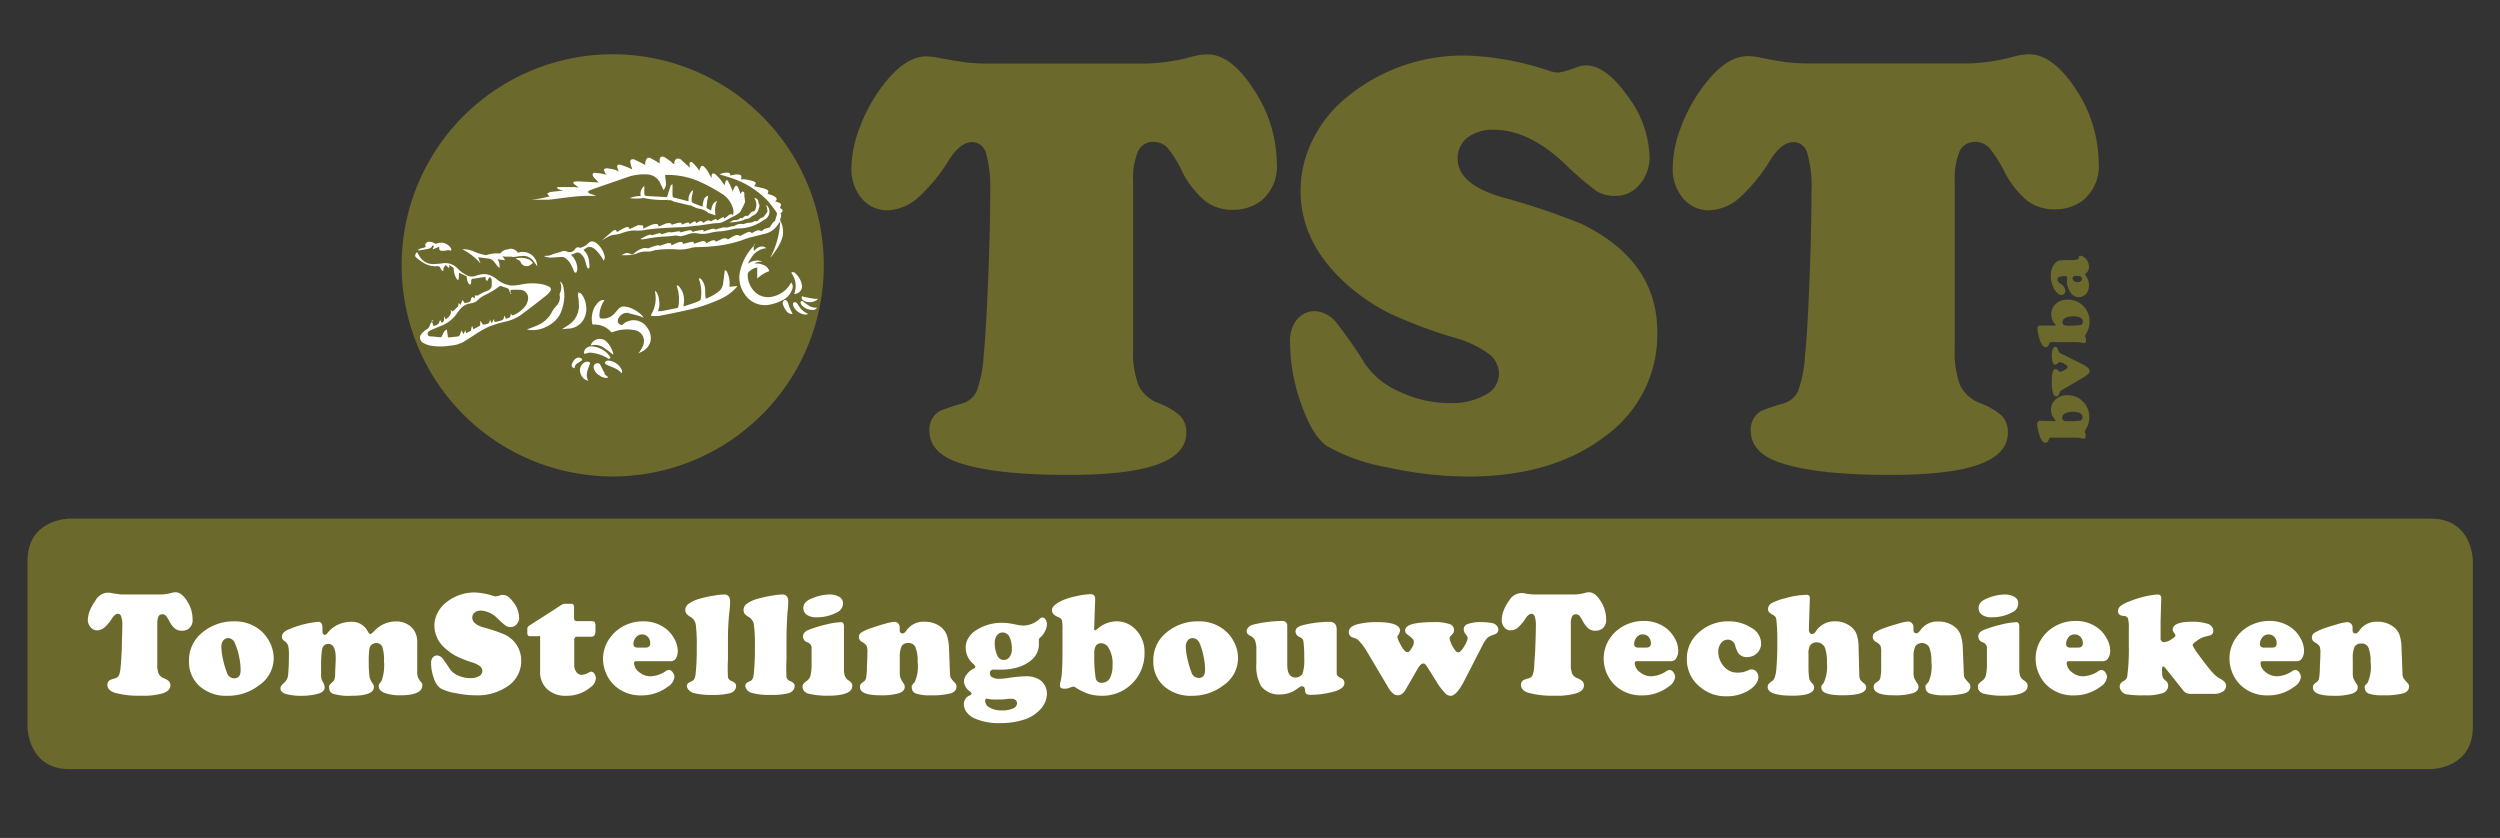
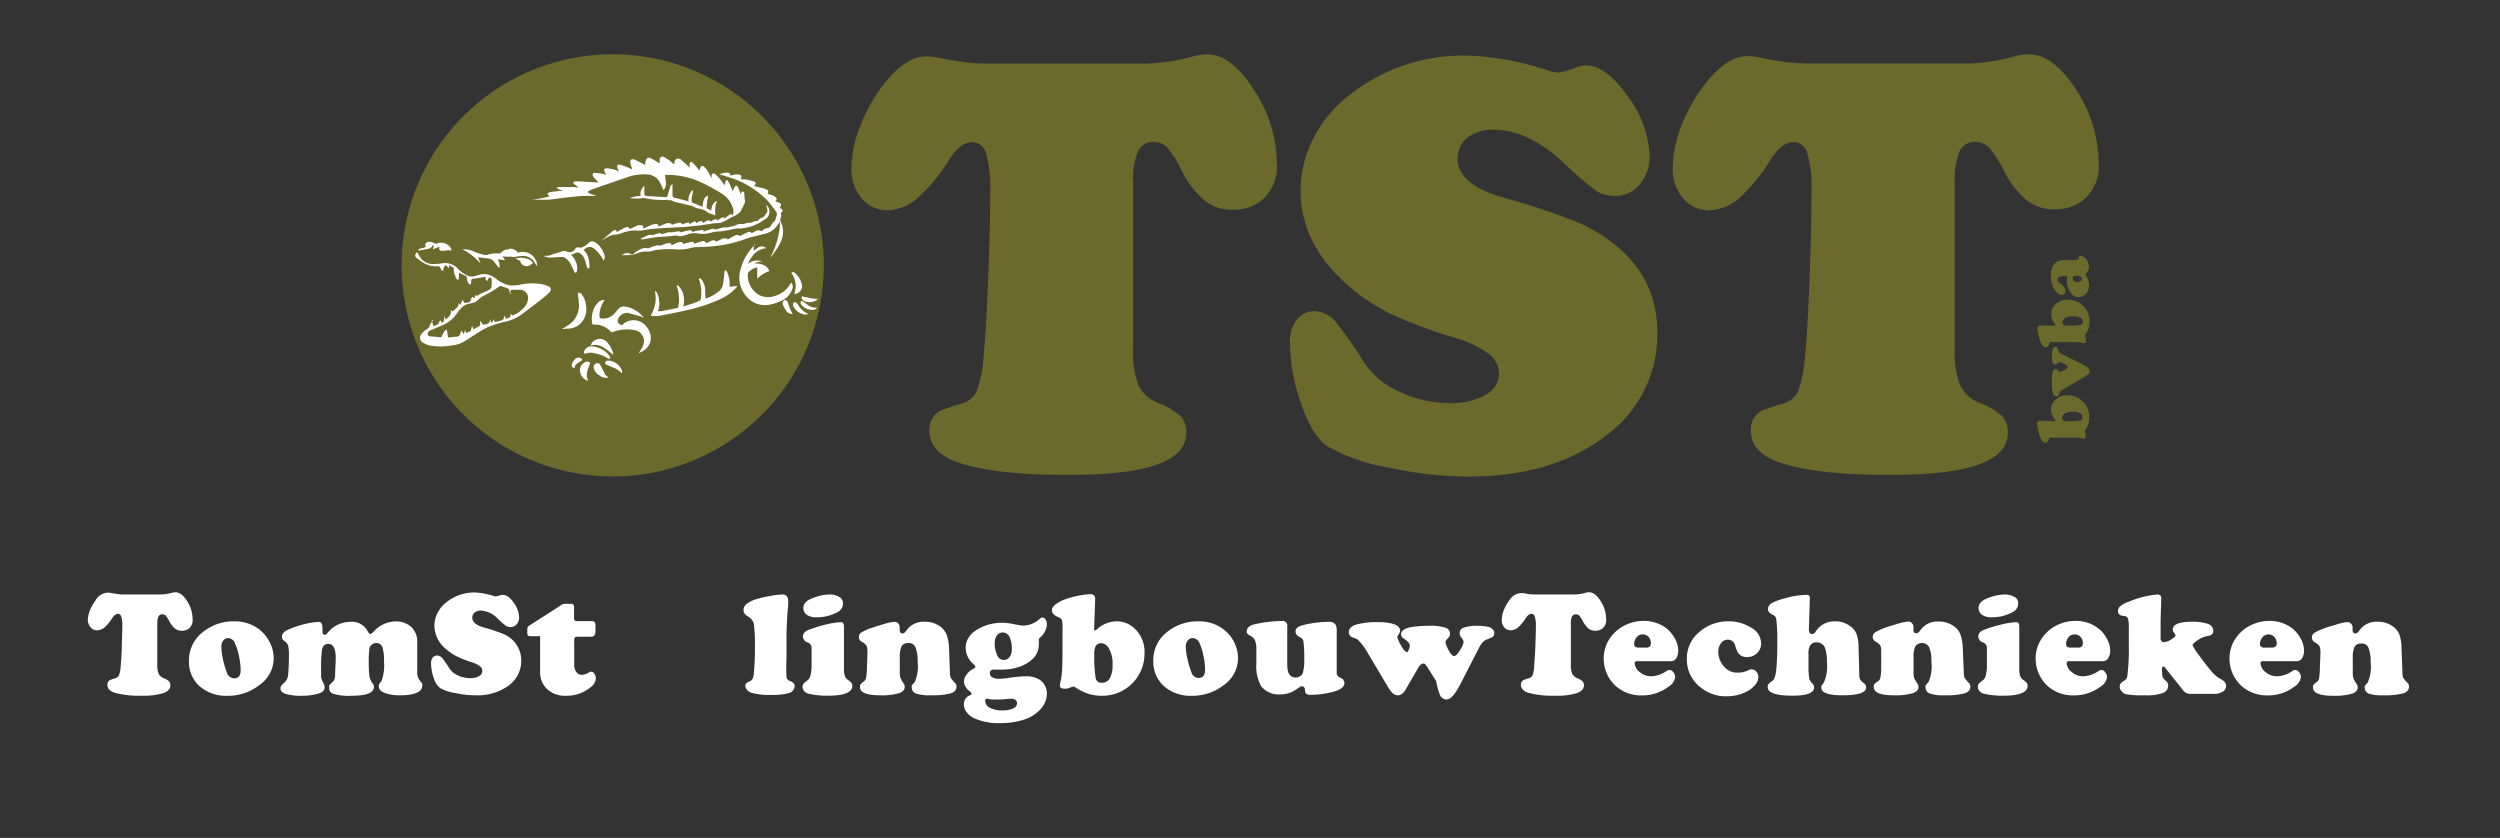
<svg xmlns="http://www.w3.org/2000/svg" id="Layer_1" data-name="Layer 1" viewBox="0 0 257.95 86.46">
  <rect x="0" y="0" width="257.95" height="86.46" fill="#333333" stroke="none" />
  <defs>
    <style>.cls-1{fill:#6b692c;}.cls-2{fill:#fff;}</style>
  </defs>
-   <path class="cls-1" d="M7.19,53.51s-4.35,0-4.35,4.36V75s0,4.36,4.35,4.36h243.6s4.36,0,4.36-4.36V57.87s0-4.36-4.36-4.36Z" />
  <path class="cls-2" d="M12.56,61.34h4a4.63,4.63,0,0,0,1.16-.17,1.55,1.55,0,0,1,.4-.06c.4,0,.8.3,1.18.9a3.42,3.42,0,0,1,.57,1.85,1.13,1.13,0,0,1-.39,1,1.18,1.18,0,0,1-.72.22,1.12,1.12,0,0,1-.7-.22,2.43,2.43,0,0,1-.57-.73,3.63,3.63,0,0,0-.39-.61.5.5,0,0,0-.35-.14.43.43,0,0,0-.4.23,1.81,1.81,0,0,0-.12.77v4.2a2.4,2.4,0,0,0,.14.94,1,1,0,0,0,.51.45,1.72,1.72,0,0,1,.55.32.61.61,0,0,1,.15.43c0,.36-.25.62-.73.8a7,7,0,0,1-2.25.26,9.38,9.38,0,0,1-2.76-.3c-.51-.17-.76-.45-.76-.83a.53.53,0,0,1,.27-.48,3,3,0,0,1,.53-.18.62.62,0,0,0,.4-.32,3.11,3.11,0,0,0,.17-.89q.06-.58.12-1.89c0-.88.05-1.63.05-2.27a3,3,0,0,0-.11-1c-.07-.19-.18-.29-.34-.29s-.39.14-.57.42a4.59,4.59,0,0,1-.83,1,1.24,1.24,0,0,1-.74.29.84.84,0,0,1-.67-.31A1.16,1.16,0,0,1,9.06,64a3,3,0,0,1,.21-1,4.47,4.47,0,0,1,.56-1A1.52,1.52,0,0,1,11,61.16a1.48,1.48,0,0,1,.34,0,6.11,6.11,0,0,0,.67.11A5.15,5.15,0,0,0,12.56,61.34Z" />
  <path class="cls-2" d="M24.17,64.11a4.1,4.1,0,0,1,2.41.71,3.82,3.82,0,0,1,1.19,1.33,3.67,3.67,0,0,1,.47,1.78,3.38,3.38,0,0,1-1.5,2.77,5.19,5.19,0,0,1-3.26,1.09,4.12,4.12,0,0,1-2.9-1,3.34,3.34,0,0,1-1.08-2.58,3.64,3.64,0,0,1,1.32-2.9A5,5,0,0,1,24.17,64.11Zm-.6,1.73a.65.65,0,0,0-.53.24,1,1,0,0,0-.2.65A6.4,6.4,0,0,0,23,68a9.41,9.41,0,0,0,.4,1.37.81.81,0,0,0,.76.62c.45,0,.67-.28.67-.85a7.17,7.17,0,0,0-.17-1.43,5.81,5.81,0,0,0-.41-1.31A.78.78,0,0,0,23.57,65.84Z" />
  <path class="cls-2" d="M32.85,64.16c.28,0,.42.21.42.61v.33c0,.27.08.4.24.4s.21-.11.39-.32a2.86,2.86,0,0,1,1-.74,3.15,3.15,0,0,1,1.26-.28,1.82,1.82,0,0,1,1.75.92c.12.23.22.34.3.34s.19-.1.39-.3a3.08,3.08,0,0,1,2.22-1,2.31,2.31,0,0,1,1.58.54,2.07,2.07,0,0,1,.65,1.66c0,.16,0,.43,0,.81,0,.13,0,.53,0,1.18v.89a2.13,2.13,0,0,0,0,.22,1.27,1.27,0,0,0,.3.84,3.62,3.62,0,0,1,.22.29.36.36,0,0,1,0,.19c0,.64-.75,1-2.26,1a4.52,4.52,0,0,1-1.61-.24c-.4-.16-.61-.37-.61-.63a.68.68,0,0,1,0-.23l.29-.41a4.74,4.74,0,0,0,.24-2,4.47,4.47,0,0,0-.15-1.41.64.64,0,0,0-.66-.47.71.71,0,0,0-.44.15.74.74,0,0,0-.25.39,9.08,9.08,0,0,0-.07,1.44,10.9,10.9,0,0,0,.08,1.53,2.16,2.16,0,0,0,.38.75.49.49,0,0,1,.07.28c0,.6-.78.9-2.33.9a5.52,5.52,0,0,1-1.89-.21.59.59,0,0,1-.39-.59.44.44,0,0,1,0-.26,2.55,2.55,0,0,1,.33-.35.73.73,0,0,0,.21-.29,1.75,1.75,0,0,0,.07-.51c0-.55.06-1.11.06-1.67q0-1.47-.75-1.47c-.38,0-.6.21-.67.63a12.15,12.15,0,0,0-.09,1.7q0,.82,0,1.08a1.7,1.7,0,0,0,.19.53,1.18,1.18,0,0,1,.18.53c0,.32-.23.55-.69.67a6,6,0,0,1-1.63.21,5.77,5.77,0,0,1-1.7-.19c-.36-.12-.54-.31-.54-.58a.49.49,0,0,1,.07-.25,2.35,2.35,0,0,1,.33-.34,1.19,1.19,0,0,0,.39-.84c.06-.62.08-1.27.08-1.93a4.57,4.57,0,0,0-.07-1,.86.86,0,0,0-.3-.45,1.34,1.34,0,0,1-.29-.26.44.44,0,0,1-.06-.25c0-.33.26-.6.78-.79A9.8,9.8,0,0,1,32.85,64.16Z" />
  <path class="cls-2" d="M49,61.13a7.22,7.22,0,0,1,2,.39.85.85,0,0,0,.24,0,2.08,2.08,0,0,0,.45-.13.7.7,0,0,1,.25,0c.34,0,.69.27,1.07.8a2.65,2.65,0,0,1,.55,1.51,1,1,0,0,1-.25.71.79.79,0,0,1-.61.29.91.91,0,0,1-.49-.12,9.42,9.42,0,0,1-.82-.71A2.64,2.64,0,0,0,49.65,63a1,1,0,0,0-.67.2.63.63,0,0,0-.25.53q0,.66,1.14,1a16.12,16.12,0,0,1,2,.66,2.94,2.94,0,0,1,1.91,2.74,3.14,3.14,0,0,1-1.3,2.61,5.53,5.53,0,0,1-3.49,1,9.87,9.87,0,0,1-2-.23A4.54,4.54,0,0,1,45.42,71a2.08,2.08,0,0,1-.65-1,4.53,4.53,0,0,1-.29-1.58.86.86,0,0,1,.15-.55.57.57,0,0,1,.47-.24.77.77,0,0,1,.55.29A11.64,11.64,0,0,1,46.39,69a2.12,2.12,0,0,0,.88.7,3.06,3.06,0,0,0,1.25.27,1.72,1.72,0,0,0,.9-.2.62.62,0,0,0,.35-.53.66.66,0,0,0-.27-.52,2.7,2.7,0,0,0-.88-.4A12.14,12.14,0,0,1,47,67.66a5.54,5.54,0,0,1-1-.71,3.13,3.13,0,0,1-1.18-2.39,2.78,2.78,0,0,1,.31-1.28,3.14,3.14,0,0,1,.87-1.09A4.64,4.64,0,0,1,49,61.13Z" />
  <path class="cls-2" d="M59.25,66.08v2.53a1.17,1.17,0,0,0,.23.74.66.66,0,0,0,.56.28,1.69,1.69,0,0,0,.77-.27A.49.49,0,0,1,61,69.3a.41.41,0,0,1,.33.22.8.8,0,0,1,.15.47,1.19,1.19,0,0,1-.51.89,3.82,3.82,0,0,1-2.58.91,2.74,2.74,0,0,1-1.93-.68,2.35,2.35,0,0,1-.73-1.79V65.85c0-.11,0-.18,0-.21s-.1,0-.21,0h-.78a.4.4,0,0,1-.27-.07.61.61,0,0,1-.06-.34v-.33a.37.37,0,0,1,.17-.33L58,62.37a.71.71,0,0,1,.31-.07h.61a.29.29,0,0,1,.25.09.66.66,0,0,1,.06.34v1a.4.4,0,0,0,.08.29.46.46,0,0,0,.3.07H61a.47.47,0,0,1,.36.1.78.78,0,0,1,.08.43v.44a.86.86,0,0,1-.11.5.45.45,0,0,1-.38.14H59.61a.39.39,0,0,0-.28.07A.42.42,0,0,0,59.25,66.08Z" />
-   <path class="cls-2" d="M69.18,68.22H65.65c-.15,0-.23.07-.23.21a1.23,1.23,0,0,0,.53.92,1.8,1.8,0,0,0,1.14.43,2.81,2.81,0,0,0,.8-.14,2.68,2.68,0,0,0,.72-.34.81.81,0,0,1,.41-.18.51.51,0,0,1,.38.24.82.82,0,0,1,.19.49,1.36,1.36,0,0,1-.68,1,4.45,4.45,0,0,1-2.75.9,3.91,3.91,0,0,1-2.64-.92,3.71,3.71,0,0,1-.86-1.09A3.84,3.84,0,0,1,62.22,68,3.65,3.65,0,0,1,63,65.73a4,4,0,0,1,1.68-1.29,4.17,4.17,0,0,1,1.66-.33,3.75,3.75,0,0,1,2.43.81,3.4,3.4,0,0,1,.81,1,2.56,2.56,0,0,1,.35,1.23,1.46,1.46,0,0,1-.2.8A.61.61,0,0,1,69.18,68.22Zm-3.33-1.4h.76c.32,0,.48-.15.48-.44a.92.92,0,0,0-.24-.66.82.82,0,0,0-1.26.07,1.09,1.09,0,0,0-.23.63.39.39,0,0,0,.11.31A.6.6,0,0,0,65.85,66.82Z" />
-   <path class="cls-2" d="M75.11,65.64V68a18.52,18.52,0,0,0,0,1.86.54.54,0,0,0,.37.41,1,1,0,0,1,.37.23.41.41,0,0,1,.1.3.68.68,0,0,1-.18.45.93.93,0,0,1-.47.28,6.94,6.94,0,0,1-1.82.17,6.72,6.72,0,0,1-2-.22,1.07,1.07,0,0,1-.44-.31.67.67,0,0,1-.17-.43A.41.41,0,0,1,71,70.5a1.49,1.49,0,0,1,.41-.23c.2-.08.32-.32.36-.7a24.18,24.18,0,0,0,.12-2.77,16.13,16.13,0,0,0-.1-2.36,1.13,1.13,0,0,0-.53-.78,1.36,1.36,0,0,1-.43-.34.65.65,0,0,1-.12-.39.78.78,0,0,1,.36-.64,3.27,3.27,0,0,1,1.12-.51,9.85,9.85,0,0,1,1.34-.3,7.27,7.27,0,0,1,1.2-.14c.4,0,.6.24.6.73,0,.16,0,.53-.08,1.11C75.16,64.07,75.12,64.89,75.11,65.64Z" />
  <path class="cls-2" d="M81.15,65.64V68a18.52,18.52,0,0,0,0,1.86.56.56,0,0,0,.37.41,1,1,0,0,1,.37.23.38.38,0,0,1,.1.3.68.68,0,0,1-.18.45.93.93,0,0,1-.47.28,6.94,6.94,0,0,1-1.82.17,6.64,6.64,0,0,1-2-.22,1,1,0,0,1-.45-.31.67.67,0,0,1-.17-.43A.41.41,0,0,1,77,70.5a1.67,1.67,0,0,1,.41-.23c.2-.08.32-.32.36-.7a24.18,24.18,0,0,0,.12-2.77,16.13,16.13,0,0,0-.1-2.36,1.13,1.13,0,0,0-.53-.78,1.36,1.36,0,0,1-.43-.34.64.64,0,0,1-.11-.39.77.77,0,0,1,.35-.64,3.27,3.27,0,0,1,1.12-.51,10,10,0,0,1,1.35-.3,7.27,7.27,0,0,1,1.2-.14c.39,0,.59.24.59.73,0,.16,0,.53-.08,1.11C81.2,64.07,81.16,64.89,81.15,65.64Z" />
  <path class="cls-2" d="M87.08,64.63V69a2.07,2.07,0,0,0,.1.76,1,1,0,0,0,.37.44,1.1,1.1,0,0,1,.31.28.48.48,0,0,1,.08.3c0,.64-.81,1-2.45,1a8.24,8.24,0,0,1-2.09-.21.84.84,0,0,1-.43-.27.65.65,0,0,1-.16-.42.56.56,0,0,1,.08-.32,2.46,2.46,0,0,1,.43-.36,1,1,0,0,0,.32-.56,4.89,4.89,0,0,0,.1-1.17c0-.16,0-.47,0-.92s0-.72,0-.79a.63.63,0,0,0-.42-.48.65.65,0,0,1-.47-.6c0-.31.21-.55.61-.7a13.08,13.08,0,0,1,1.8-.55,7.13,7.13,0,0,1,1.49-.23C86.94,64.16,87.08,64.32,87.08,64.63ZM85.6,61.34a1.91,1.91,0,0,1,1,.25.73.73,0,0,1,.38.65,1,1,0,0,1-.57.92,4.39,4.39,0,0,1-2.22.53,1.6,1.6,0,0,1-.87-.21.84.84,0,0,1-.43-.75c0-.43.3-.77.92-1A4.78,4.78,0,0,1,85.6,61.34Z" />
  <path class="cls-2" d="M97.92,66.88l.1,2.64a1,1,0,0,0,.1.45,3.57,3.57,0,0,0,.46.54.5.5,0,0,1,.11.34c0,.33-.2.56-.59.69a7.73,7.73,0,0,1-2.12.2,4.13,4.13,0,0,1-1.46-.18.63.63,0,0,1-.44-.61.41.41,0,0,1,0-.22,3,3,0,0,1,.3-.35,4,4,0,0,0,.3-2.1,3.68,3.68,0,0,0-.24-1.53.72.72,0,0,0-.72-.4.75.75,0,0,0-.69.32,2.63,2.63,0,0,0-.19,1.17v1.49a2,2,0,0,0,.06.6,3.61,3.61,0,0,0,.37.64.55.55,0,0,1,.08.31c0,.3-.2.51-.61.65a6.42,6.42,0,0,1-1.92.21c-1.39,0-2.09-.28-2.09-.86a.41.41,0,0,1,.07-.27,1,1,0,0,1,.3-.27.65.65,0,0,0,.25-.33,8.36,8.36,0,0,0,.1-.9c0-.57.05-1.17.05-1.79a1.9,1.9,0,0,0-.08-.68,1.28,1.28,0,0,0-.46-.4.56.56,0,0,1-.06-1A5.15,5.15,0,0,1,90,64.77c.48-.17.94-.31,1.38-.43a4.33,4.33,0,0,1,.92-.18.52.52,0,0,1,.38.17.56.56,0,0,1,.15.39s0,.08,0,.19V65q0,.36.3.36c.12,0,.24-.09.38-.28a2.13,2.13,0,0,1,1.87-.93,2.69,2.69,0,0,1,1.63.49,2,2,0,0,1,.66.83A4.86,4.86,0,0,1,97.92,66.88Z" />
  <path class="cls-2" d="M107.55,63.71a.42.42,0,0,1,.33.21.92.92,0,0,1,.14.5,1.57,1.57,0,0,1-.19.7,1.89,1.89,0,0,1-.46.62q-.18.15-.18.24s0,.08,0,.18,0,.2,0,.29a2.07,2.07,0,0,1-.6,1.5,3.62,3.62,0,0,1-1.39.84,5.6,5.6,0,0,1-1.87.3,3.91,3.91,0,0,1-.49,0l-.3,0a.35.35,0,0,0-.4.4.44.44,0,0,0,.26.4,1.4,1.4,0,0,0,.7.15,7.91,7.91,0,0,0,.89-.08,13.89,13.89,0,0,1,1.81-.18,2.67,2.67,0,0,1,1.38.3,1.7,1.7,0,0,1,.62.63,1.76,1.76,0,0,1,.22.87,2.38,2.38,0,0,1-.55,1.47,3.87,3.87,0,0,1-1.94,1.24,7.81,7.81,0,0,1-2.33.32,6.13,6.13,0,0,1-2.7-.51,2.09,2.09,0,0,1-.77-.63,1.35,1.35,0,0,1-.28-.81.93.93,0,0,1,.16-.54.86.86,0,0,1,.41-.35c.15-.06.22-.13.22-.2s-.06-.13-.18-.24a1.38,1.38,0,0,1-.6-1,1.23,1.23,0,0,1,.29-.75,2,2,0,0,1,.71-.59q.18-.09.18-.18c0-.07-.07-.17-.22-.31a2.2,2.2,0,0,1-.78-1.67,1.81,1.81,0,0,1,.28-1,2.45,2.45,0,0,1,.76-.78,4.84,4.84,0,0,1,2.68-.79,6.41,6.41,0,0,1,1.3.15,6.15,6.15,0,0,0,.94.14,2.61,2.61,0,0,0,1.63-.65A.52.52,0,0,1,107.55,63.71Zm-5.71,8.38c-.13,0-.19.07-.19.22a.81.81,0,0,0,.48.71,2.5,2.5,0,0,0,1.24.28,2.78,2.78,0,0,0,1.16-.2.61.61,0,0,0,.41-.55.42.42,0,0,0-.15-.32.66.66,0,0,0-.4-.13l-.34,0a5.37,5.37,0,0,1-.94.07,5.74,5.74,0,0,1-.73,0,2.11,2.11,0,0,1-.43-.06Zm1.63-6.83a.73.73,0,0,0-.6.29,1.18,1.18,0,0,0-.23.75,2.81,2.81,0,0,0,.25,1.3.72.72,0,0,0,1.28.18,1.26,1.26,0,0,0,.23-.81,2.7,2.7,0,0,0-.24-1.25A.78.78,0,0,0,103.47,65.26Z" />
  <path class="cls-2" d="M113,61.79l-.1,2.93v.17c0,.1,0,.15.1.15a1.1,1.1,0,0,0,.3-.21,3,3,0,0,1,1.93-.72,2.63,2.63,0,0,1,1.86.76,3.26,3.26,0,0,1,1,2.48,4.34,4.34,0,0,1-4.37,4.44,4.75,4.75,0,0,1-1.41-.2,5.78,5.78,0,0,1-1.37-.68.41.41,0,0,0-.18-.07,2.09,2.09,0,0,0-.46.15,1.31,1.31,0,0,1-.46.07c-.31,0-.47-.1-.47-.3a.93.93,0,0,1,0-.22,5.34,5.34,0,0,0,.2-1.21q.06-.72.06-2.28V65a4.5,4.5,0,0,0-.06-1,.56.56,0,0,0-.34-.31,1.57,1.57,0,0,1-.54-.33.56.56,0,0,1-.15-.41c0-.33.36-.66,1.07-1a7.52,7.52,0,0,1,1.46-.44,7.05,7.05,0,0,1,1.5-.2Q113,61.34,113,61.79Zm.64,4.58a.63.63,0,0,0-.58.28,1.61,1.61,0,0,0-.15.85,13.56,13.56,0,0,0,.13,2.38.59.59,0,0,0,.63.57.93.93,0,0,0,.84-.46,2.72,2.72,0,0,0,.28-1.35,3.06,3.06,0,0,0-.48-1.91A.89.89,0,0,0,113.61,66.37Z" />
  <path class="cls-2" d="M123.67,64.11a4.1,4.1,0,0,1,2.41.71,3.75,3.75,0,0,1,1.2,1.33,3.66,3.66,0,0,1,.46,1.78,3.39,3.39,0,0,1-1.49,2.77A5.21,5.21,0,0,1,123,71.79a4.13,4.13,0,0,1-2.91-1A3.34,3.34,0,0,1,119,68.19a3.64,3.64,0,0,1,1.32-2.9A5,5,0,0,1,123.67,64.11Zm-.6,1.73a.63.63,0,0,0-.52.24,1,1,0,0,0-.2.65,5.69,5.69,0,0,0,.17,1.23,8.31,8.31,0,0,0,.4,1.37.79.79,0,0,0,.75.62c.45,0,.67-.28.67-.85a6.5,6.5,0,0,0-.17-1.43,5.85,5.85,0,0,0-.4-1.31A.8.8,0,0,0,123.07,65.84Z" />
  <path class="cls-2" d="M132.82,64.54v4.07c0,.87.29,1.3.87,1.3a.84.84,0,0,0,.42-.12.74.74,0,0,0,.3-.31,4.79,4.79,0,0,0,.16-1.6,12,12,0,0,0-.08-1.68.56.56,0,0,0-.11-.28,1.09,1.09,0,0,0-.28-.19.65.65,0,0,1-.43-.57c0-.31.25-.53.74-.65a11.39,11.39,0,0,1,2.75-.35c.51,0,.76.27.76.81,0,0,0,.17,0,.34s0,.53,0,.87v3.31c0,.17.14.33.43.47a.56.56,0,0,1,.37.52c0,.45-.53.8-1.6,1a8.25,8.25,0,0,1-1.81.21,1,1,0,0,1-.5-.08.42.42,0,0,1-.15-.32c0-.31-.12-.47-.28-.47a.47.47,0,0,0-.17,0l-.46.31a2.84,2.84,0,0,1-1.62.52,2.32,2.32,0,0,1-2-.84,4.18,4.18,0,0,1-.5-2.35c0-.41,0-.76,0-1v-.34a2.76,2.76,0,0,0-.12-1,1,1,0,0,0-.42-.48,1.27,1.27,0,0,1-.37-.24.32.32,0,0,1-.08-.24c0-.38.28-.64.86-.76a13.39,13.39,0,0,1,2.94-.33C132.68,64.16,132.82,64.29,132.82,64.54Z" />
-   <path class="cls-2" d="M148.19,70.29l-.78-1.24a3.34,3.34,0,0,0-.35-.5.25.25,0,0,0-.2-.09c-.18,0-.37.17-.56.5l-1.25,2.16c-.24.42-.51.62-.81.62a.75.75,0,0,1-.51-.19,2.56,2.56,0,0,1-.51-.65L141,67.16A5.83,5.83,0,0,0,140.1,66a1.87,1.87,0,0,0-.55-.23.46.46,0,0,1-.27-.21.51.51,0,0,1-.11-.34c0-.38.29-.65.89-.81a8.12,8.12,0,0,1,2-.22c1.6,0,2.4.3,2.4.89a1.08,1.08,0,0,1-.23.5.3.3,0,0,0-.05.15,2.77,2.77,0,0,0,.35.81c.26.5.49.75.68.75s.25-.13.42-.38a1.17,1.17,0,0,0,.25-.61.56.56,0,0,0-.11-.37,3,3,0,0,0-.53-.44.52.52,0,0,1-.26-.42c0-.39.4-.65,1.2-.77a12.17,12.17,0,0,1,1.71-.11,4.94,4.94,0,0,1,1.64.19.64.64,0,0,1,.5.62.58.58,0,0,1-.06.28,2.19,2.19,0,0,1-.32.37.36.36,0,0,0-.08.23,2.54,2.54,0,0,0,.34.86c.2.38.39.57.55.57s.41-.24.68-.73a2.06,2.06,0,0,0,.3-.73.91.91,0,0,0-.24-.44.73.73,0,0,1-.17-.46.55.55,0,0,1,.35-.54,3.81,3.81,0,0,1,1.44-.22,6.36,6.36,0,0,1,1.14.1.83.83,0,0,1,.46.25.58.58,0,0,1,.18.42.51.51,0,0,1-.21.41,4.4,4.4,0,0,1-.52.21,1.15,1.15,0,0,0-.46.3,3.32,3.32,0,0,0-.44.69l-1.87,3.64c-.55,1.06-1,1.59-1.46,1.59a.87.87,0,0,1-.59-.35A6.27,6.27,0,0,1,148.19,70.29Z" />
+   <path class="cls-2" d="M148.19,70.29l-.78-1.24a3.34,3.34,0,0,0-.35-.5.25.25,0,0,0-.2-.09c-.18,0-.37.17-.56.5l-1.25,2.16c-.24.42-.51.62-.81.62a.75.75,0,0,1-.51-.19,2.56,2.56,0,0,1-.51-.65L141,67.16A5.83,5.83,0,0,0,140.1,66a1.87,1.87,0,0,0-.55-.23.46.46,0,0,1-.27-.21.51.51,0,0,1-.11-.34c0-.38.29-.65.89-.81a8.12,8.12,0,0,1,2-.22c1.6,0,2.4.3,2.4.89a1.08,1.08,0,0,1-.23.5.3.3,0,0,0-.05.15,2.77,2.77,0,0,0,.35.81c.26.5.49.75.68.75a1.17,1.17,0,0,0,.25-.61.56.56,0,0,0-.11-.37,3,3,0,0,0-.53-.44.52.52,0,0,1-.26-.42c0-.39.4-.65,1.2-.77a12.17,12.17,0,0,1,1.71-.11,4.94,4.94,0,0,1,1.64.19.64.64,0,0,1,.5.62.58.58,0,0,1-.06.28,2.19,2.19,0,0,1-.32.37.36.36,0,0,0-.08.23,2.54,2.54,0,0,0,.34.86c.2.38.39.57.55.57s.41-.24.68-.73a2.06,2.06,0,0,0,.3-.73.91.91,0,0,0-.24-.44.73.73,0,0,1-.17-.46.55.55,0,0,1,.35-.54,3.81,3.81,0,0,1,1.44-.22,6.36,6.36,0,0,1,1.14.1.83.83,0,0,1,.46.25.58.58,0,0,1,.18.42.51.51,0,0,1-.21.41,4.4,4.4,0,0,1-.52.21,1.15,1.15,0,0,0-.46.3,3.32,3.32,0,0,0-.44.69l-1.87,3.64c-.55,1.06-1,1.59-1.46,1.59a.87.87,0,0,1-.59-.35A6.27,6.27,0,0,1,148.19,70.29Z" />
  <path class="cls-2" d="M158.41,61.34h4a4.63,4.63,0,0,0,1.16-.17,1.55,1.55,0,0,1,.4-.06c.4,0,.8.3,1.18.9a3.42,3.42,0,0,1,.57,1.85,1.13,1.13,0,0,1-.39,1,1.19,1.19,0,0,1-.73.22,1.12,1.12,0,0,1-.69-.22,2.43,2.43,0,0,1-.57-.73,3.63,3.63,0,0,0-.39-.61.5.5,0,0,0-.35-.14.43.43,0,0,0-.4.23,1.81,1.81,0,0,0-.12.77v4.2a2.4,2.4,0,0,0,.14.94,1,1,0,0,0,.51.45,1.72,1.72,0,0,1,.55.32.61.61,0,0,1,.15.43c0,.36-.25.62-.74.8a6.91,6.91,0,0,1-2.24.26,9.38,9.38,0,0,1-2.76-.3c-.51-.17-.76-.45-.76-.83a.53.53,0,0,1,.27-.48,3,3,0,0,1,.53-.18.62.62,0,0,0,.4-.32,3.11,3.11,0,0,0,.17-.89c0-.39.08-1,.11-1.89s.06-1.63.06-2.27a3,3,0,0,0-.11-1c-.07-.19-.18-.29-.34-.29s-.39.14-.57.42a4.59,4.59,0,0,1-.83,1,1.24,1.24,0,0,1-.74.29.84.84,0,0,1-.67-.31,1.16,1.16,0,0,1-.26-.77,3,3,0,0,1,.21-1,4.47,4.47,0,0,1,.56-1,1.52,1.52,0,0,1,1.13-.76,1.48,1.48,0,0,1,.34,0,6.11,6.11,0,0,0,.67.11A5.15,5.15,0,0,0,158.41,61.34Z" />
  <path class="cls-2" d="M172.43,68.22h-3.52q-.24,0-.24.21a1.23,1.23,0,0,0,.53.92,1.82,1.82,0,0,0,1.14.43,2.75,2.75,0,0,0,.8-.14,2.68,2.68,0,0,0,.72-.34.81.81,0,0,1,.41-.18.51.51,0,0,1,.38.24.82.82,0,0,1,.19.49,1.36,1.36,0,0,1-.68,1,4.43,4.43,0,0,1-2.75.9,3.91,3.91,0,0,1-2.64-.92,3.71,3.71,0,0,1-.86-1.09,3.84,3.84,0,0,1-.44-1.78,3.72,3.72,0,0,1,.76-2.27,4.06,4.06,0,0,1,1.69-1.29,4.12,4.12,0,0,1,1.65-.33,3.75,3.75,0,0,1,2.43.81,3.4,3.4,0,0,1,.81,1,2.56,2.56,0,0,1,.35,1.23,1.46,1.46,0,0,1-.2.8A.61.61,0,0,1,172.43,68.22Zm-3.33-1.4h.76c.32,0,.48-.15.48-.44a1,1,0,0,0-.23-.66.8.8,0,0,0-.61-.26.77.77,0,0,0-.66.33,1.09,1.09,0,0,0-.23.63.39.39,0,0,0,.11.31A.6.6,0,0,0,169.1,66.82Z" />
  <path class="cls-2" d="M178.36,64.11a4.25,4.25,0,0,1,2.35.67,1.86,1.86,0,0,1,1,1.58,1.35,1.35,0,0,1-.45,1.06,1.44,1.44,0,0,1-1,.38,1.06,1.06,0,0,1-.93-.45,3.27,3.27,0,0,1-.29-.72.77.77,0,0,0-.77-.63.83.83,0,0,0-.69.36,1.37,1.37,0,0,0-.29.88,2.31,2.31,0,0,0,.65,1.6,1.74,1.74,0,0,0,1.32.56,2.8,2.8,0,0,0,.63-.06,3.83,3.83,0,0,0,.67-.26.46.46,0,0,1,.23,0,.57.57,0,0,1,.45.24.86.86,0,0,1,.19.56,1.24,1.24,0,0,1-.27.71,2.72,2.72,0,0,1-.73.65,4.31,4.31,0,0,1-2.3.6,4,4,0,0,1-2.64-.9A3.59,3.59,0,0,1,174.05,68a3.51,3.51,0,0,1,1.3-2.8A4.44,4.44,0,0,1,178.36,64.11Z" />
  <path class="cls-2" d="M186.74,61.71l-.1,3.15c0,.37.1.56.34.56a.47.47,0,0,0,.36-.25,2.25,2.25,0,0,1,1.94-1.06,2.54,2.54,0,0,1,1.9.73,1.75,1.75,0,0,1,.44.77,4.79,4.79,0,0,1,.15,1.26l.07,2.71a1.13,1.13,0,0,0,.09.52,1.47,1.47,0,0,0,.4.41.52.52,0,0,1,.22.42c0,.54-.82.81-2.44.81-1.45,0-2.18-.26-2.18-.76a.37.37,0,0,1,0-.2s.11-.16.26-.36a4.09,4.09,0,0,0,.31-2.06,4.32,4.32,0,0,0-.18-1.46.9.9,0,0,0-.89-.62.74.74,0,0,0-.67.33,1.72,1.72,0,0,0-.16.9V69a7.58,7.58,0,0,0,.09,1.09,1.78,1.78,0,0,0,.34.47.53.53,0,0,1,.15.37c0,.56-.74.85-2.21.85-1.72,0-2.58-.3-2.58-.88a.52.52,0,0,1,.08-.31,1.86,1.86,0,0,1,.41-.34c.19-.13.32-.5.39-1.09a28,28,0,0,0,.11-2.94,18.46,18.46,0,0,0-.09-2.24.8.8,0,0,0-.11-.34.77.77,0,0,0-.3-.22c-.3-.16-.46-.35-.46-.56a.72.72,0,0,1,.35-.61,5.63,5.63,0,0,1,1.35-.5,8.5,8.5,0,0,1,2.16-.37C186.61,61.34,186.75,61.46,186.74,61.71Z" />
  <path class="cls-2" d="M202.52,66.88l.11,2.64a1.18,1.18,0,0,0,.09.45,4.82,4.82,0,0,0,.47.54.5.5,0,0,1,.11.34q0,.5-.6.69a7.64,7.64,0,0,1-2.11.2,4.13,4.13,0,0,1-1.46-.18.64.64,0,0,1-.45-.61.4.4,0,0,1,0-.22,3,3,0,0,1,.3-.35,4,4,0,0,0,.3-2.1,3.68,3.68,0,0,0-.24-1.53.87.87,0,0,0-1.41-.08,2.5,2.5,0,0,0-.19,1.17v1.49a2,2,0,0,0,.06.6,3,3,0,0,0,.37.64.65.65,0,0,1,.08.31c0,.3-.2.51-.61.65a6.49,6.49,0,0,1-1.93.21c-1.39,0-2.08-.28-2.08-.86a.49.49,0,0,1,.06-.27,1.29,1.29,0,0,1,.31-.27A.58.58,0,0,0,194,70a5,5,0,0,0,.1-.9c0-.57,0-1.17,0-1.79a2,2,0,0,0-.07-.68,1.38,1.38,0,0,0-.46-.4.56.56,0,0,1-.06-1,5.25,5.25,0,0,1,1.08-.49c.48-.17,1-.31,1.39-.43a4.39,4.39,0,0,1,.91-.18.5.5,0,0,1,.38.17.53.53,0,0,1,.16.39s0,.08,0,.19a.38.38,0,0,0,0,.1q0,.36.3.36c.12,0,.25-.09.39-.28a2.13,2.13,0,0,1,1.87-.93,2.66,2.66,0,0,1,1.62.49,1.85,1.85,0,0,1,.66.83A4.54,4.54,0,0,1,202.52,66.88Z" />
  <path class="cls-2" d="M208.35,64.63V69a2.37,2.37,0,0,0,.09.76,1.1,1.1,0,0,0,.38.44,1.1,1.1,0,0,1,.31.28.48.48,0,0,1,.08.3c0,.64-.82,1-2.45,1a8.24,8.24,0,0,1-2.09-.21.84.84,0,0,1-.43-.27.6.6,0,0,1-.16-.42.56.56,0,0,1,.08-.32,2.69,2.69,0,0,1,.42-.36.92.92,0,0,0,.33-.56,4.89,4.89,0,0,0,.1-1.17c0-.16,0-.47,0-.92s0-.72,0-.79a.63.63,0,0,0-.42-.48.65.65,0,0,1-.47-.6c0-.31.2-.55.61-.7a13.08,13.08,0,0,1,1.8-.55,7.13,7.13,0,0,1,1.49-.23C208.21,64.16,208.35,64.32,208.35,64.63Zm-1.49-3.29a2,2,0,0,1,1,.25.75.75,0,0,1,.38.65,1,1,0,0,1-.58.92,4.36,4.36,0,0,1-2.21.53,1.6,1.6,0,0,1-.87-.21.84.84,0,0,1-.43-.75c0-.43.3-.77.92-1A4.73,4.73,0,0,1,206.86,61.34Z" />
  <path class="cls-2" d="M217,68.22h-3.53c-.15,0-.23.07-.23.21a1.23,1.23,0,0,0,.53.92,1.8,1.8,0,0,0,1.14.43,2.75,2.75,0,0,0,.79-.14,2.61,2.61,0,0,0,.73-.34.78.78,0,0,1,.4-.18.5.5,0,0,1,.38.24.76.76,0,0,1,.19.49,1.35,1.35,0,0,1-.67,1,4.48,4.48,0,0,1-2.76.9,3.91,3.91,0,0,1-2.64-.92,3.68,3.68,0,0,1-.85-1.09,3.72,3.72,0,0,1-.44-1.78,3.65,3.65,0,0,1,.76-2.27,4,4,0,0,1,1.68-1.29,4.13,4.13,0,0,1,1.66-.33,3.7,3.7,0,0,1,2.42.81,3.1,3.1,0,0,1,.81,1,2.47,2.47,0,0,1,.36,1.23,1.38,1.38,0,0,1-.21.8A.59.59,0,0,1,217,68.22Zm-3.33-1.4h.75c.32,0,.49-.15.49-.44a.92.92,0,0,0-.24-.66.79.79,0,0,0-.61-.26.77.77,0,0,0-.66.33,1.07,1.07,0,0,0-.22.63.39.39,0,0,0,.11.31A.6.6,0,0,0,213.69,66.82Z" />
  <path class="cls-2" d="M223,61.71l-.07,2.35c0,.24,0,.58,0,1s0,.8,0,.89.14.31.32.31A1.59,1.59,0,0,0,224,66c.31-.2.47-.34.47-.43a.67.67,0,0,0-.17-.3.53.53,0,0,1-.12-.3c0-.54.67-.82,2-.82a5,5,0,0,1,1.63.22.86.86,0,0,1,.4.28.74.74,0,0,1,.16.44.48.48,0,0,1-.33.47,3.57,3.57,0,0,1-.43.1,2.51,2.51,0,0,0-.86.4c-.35.24-.52.41-.52.51a5,5,0,0,0,.63,1c.43.59.82,1.1,1.18,1.53a4.38,4.38,0,0,0,.56.6,2.74,2.74,0,0,0,.55.37c.36.2.54.42.54.67a.72.72,0,0,1-.34.62,1.7,1.7,0,0,1-.94.23h-2.43a.89.89,0,0,1-.71-.34L224,69.65l-.6-.75a.3.3,0,0,0-.19-.12c-.05,0-.1,0-.12.13a2.81,2.81,0,0,0,0,.51,1.23,1.23,0,0,0,.08.5,1.4,1.4,0,0,0,.35.37.58.58,0,0,1,.19.46.8.8,0,0,1-.56.76,5,5,0,0,1-1.83.23,9.65,9.65,0,0,1-2-.12.87.87,0,0,1-.43-.31.76.76,0,0,1-.18-.48.6.6,0,0,1,.31-.5,1.61,1.61,0,0,0,.35-.26.66.66,0,0,0,.12-.29,21.65,21.65,0,0,0,.16-3.24V64.9a3.93,3.93,0,0,0-.08-1.07.47.47,0,0,0-.43-.28c-.41,0-.61-.22-.61-.51a.66.66,0,0,1,.27-.51,2.81,2.81,0,0,1,.88-.46,9.75,9.75,0,0,1,2.91-.73C222.88,61.34,223,61.47,223,61.71Z" />
  <path class="cls-2" d="M237,68.22h-3.53c-.15,0-.23.07-.23.21a1.23,1.23,0,0,0,.53.92,1.8,1.8,0,0,0,1.14.43,2.81,2.81,0,0,0,.8-.14,2.68,2.68,0,0,0,.72-.34.81.81,0,0,1,.41-.18.51.51,0,0,1,.38.24.82.82,0,0,1,.19.49,1.36,1.36,0,0,1-.68,1,4.43,4.43,0,0,1-2.75.9,3.91,3.91,0,0,1-2.64-.92,3.71,3.71,0,0,1-.86-1.09,3.84,3.84,0,0,1-.44-1.78,3.65,3.65,0,0,1,.76-2.27,4,4,0,0,1,1.68-1.29,4.2,4.2,0,0,1,1.66-.33,3.75,3.75,0,0,1,2.43.81,3.4,3.4,0,0,1,.81,1,2.56,2.56,0,0,1,.35,1.23,1.46,1.46,0,0,1-.2.8A.61.61,0,0,1,237,68.22Zm-3.33-1.4h.76c.32,0,.48-.15.48-.44a.92.92,0,0,0-.24-.66.82.82,0,0,0-1.26.07,1.09,1.09,0,0,0-.23.63.39.39,0,0,0,.11.31A.6.6,0,0,0,233.71,66.82Z" />
  <path class="cls-2" d="M247.79,66.88l.1,2.64a1,1,0,0,0,.1.45,3.57,3.57,0,0,0,.46.54.5.5,0,0,1,.11.34c0,.33-.2.56-.59.69a7.73,7.73,0,0,1-2.12.2,4.13,4.13,0,0,1-1.46-.18A.63.63,0,0,1,244,71a.41.41,0,0,1,0-.22,3,3,0,0,1,.3-.35,4,4,0,0,0,.3-2.1,3.68,3.68,0,0,0-.24-1.53.72.72,0,0,0-.72-.4.75.75,0,0,0-.69.32,2.63,2.63,0,0,0-.19,1.17v1.49a2,2,0,0,0,.06.6,3.61,3.61,0,0,0,.37.64.55.55,0,0,1,.08.31c0,.3-.2.51-.61.65a6.42,6.42,0,0,1-1.92.21c-1.39,0-2.09-.28-2.09-.86a.41.41,0,0,1,.07-.27,1,1,0,0,1,.3-.27.65.65,0,0,0,.25-.33,7,7,0,0,0,.09-.9c0-.57.06-1.17.06-1.79a1.9,1.9,0,0,0-.08-.68,1.38,1.38,0,0,0-.46-.4.56.56,0,0,1-.06-1,5.25,5.25,0,0,1,1.08-.49c.49-.17,1-.31,1.39-.43a4.33,4.33,0,0,1,.92-.18.52.52,0,0,1,.38.17.56.56,0,0,1,.15.39s0,.08,0,.19V65q0,.36.3.36c.12,0,.24-.09.38-.28a2.13,2.13,0,0,1,1.87-.93,2.66,2.66,0,0,1,1.62.49,1.85,1.85,0,0,1,.66.83A4.49,4.49,0,0,1,247.79,66.88Z" />
  <path class="cls-1" d="M63.22,49.16A21.78,21.78,0,1,0,41.44,27.38,21.78,21.78,0,0,0,63.22,49.16" />
  <path class="cls-2" d="M70.36,16.56l.59.53a1.8,1.8,0,0,1,.2.24c0-.17,0-.31,0-.44s.14-.26.29-.12a3.71,3.71,0,0,1,.47.5,3.41,3.41,0,0,1,.25.37c0-.14.07-.26.12-.37a.2.2,0,0,1,.34-.09,2.16,2.16,0,0,1,.37.43c.15.25.28.51.43.78l0-.22c0-.28.19-.36.4-.18a4.89,4.89,0,0,1,.45.46c.18.22.33.45.5.68,0-.14.06-.28.1-.42s.18-.18.26,0a6.13,6.13,0,0,1,.35.73,2.74,2.74,0,0,1,.13.38c0-.12,0-.2.08-.28a1.23,1.23,0,0,1,.12-.26c.1-.15.22-.16.31,0a3.11,3.11,0,0,1,.21.5,1.38,1.38,0,0,1,.07.26.5.5,0,0,1,.07-.13c0-.06.11-.15.17-.15a.25.25,0,0,1,.16.16c0,.2,0,.4.05.61,0,0,0,.08,0,.12a.39.39,0,0,1,0,.26,4.43,4.43,0,0,1-.3.62,1.41,1.41,0,0,1-.26.43,5.52,5.52,0,0,1-.66.4l-.2.09c-.32.18-.63.36-1,.51a1.28,1.28,0,0,1-.35.06c-.33,0-.67.06-1,.11l-.88.13-1.77.18c-.55,0-1.11.05-1.67.07l-.9.06h0a14.29,14.29,0,0,0-1.6.21,5.34,5.34,0,0,1-.8,0,3.88,3.88,0,0,0-1.26.26,3.35,3.35,0,0,1-.9.19,1.86,1.86,0,0,0-.69.28,6.42,6.42,0,0,0-.56.34l0,0,1.15-1a.53.53,0,0,1,.1-.06c.22-.1.27-.08.35.15l.66-.37.24-.1c.24-.09.33-.05.41.17l.86-.4a.87.87,0,0,1,.28,0c.23,0,.29,0,.27.29v.07c.29-.14.57-.28.86-.4a1.43,1.43,0,0,1,.37-.09c.23,0,.32,0,.35.27l.74-.31a1.09,1.09,0,0,1,.26-.05c.17,0,.32,0,.35.18l.49-.16.27-.06c.23,0,.26,0,.29.19.17-.06.35-.14.54-.19s.23,0,.25.15c.14-.08.27-.17.41-.24s.21-.06.29.13c.12-.06.23-.14.36-.19s.31,0,.36.18c.24-.14.46-.42.8-.17.46-.28.55-.29.65-.09.16-.1.33-.21.5-.3s.2,0,.23.11l.46-.36c.19-.14.29-.14.43,0a1.31,1.31,0,0,0-.05-.85,2.62,2.62,0,0,0-1.16-1.4,17.69,17.69,0,0,0-2.27-1.22,8.12,8.12,0,0,0-3.43-.68h-.09c0,.28.07.55.08.82a.92.92,0,0,1-.25.74c-.1-.21-.2-.43-.3-.63A1.55,1.55,0,0,0,66.85,18a5.26,5.26,0,0,0-2.12.28l-3.15,1.09c-.27.09-.53.19-.79.3,0,0-.13.09-.12.12a.28.28,0,0,0,.12.16l.76.26-.89,0c-.6,0-1.2.05-1.79.12-.78.08-1.55.21-2.33.28-.53,0-1.07,0-1.61,0a.16.16,0,0,1-.09,0,11.73,11.73,0,0,0,1.86-.35l0,0L56.46,20a1,1,0,0,1,.29-.18c.39-.06.79-.09,1.18-.13h.2c-.19-.06-.34-.1-.48-.16s-.12-.09-.18-.14.13-.09.2-.09c.38,0,.76,0,1.13,0s.6,0,.93.06L59.25,19a.5.5,0,0,1-.11-.17.42.42,0,0,1,.17-.1,3.78,3.78,0,0,1,.67,0l1.63.09h.15c-.17-.18-.33-.34-.48-.51a.42.42,0,0,1-.09-.14c-.11-.19,0-.35.18-.34a8,8,0,0,1,.84.11,2.79,2.79,0,0,1,.39.12,1,1,0,0,1-.19-.25c0-.1-.12-.24-.09-.32a.36.36,0,0,1,.29-.13,5.67,5.67,0,0,1,.84.16,2.87,2.87,0,0,1,.4.18c-.05-.12-.1-.24-.14-.35-.08-.26,0-.42.29-.35a6.61,6.61,0,0,1,.85.3,3,3,0,0,1,.36.18c0-.19-.1-.34-.13-.5s-.09-.35,0-.48a.39.39,0,0,1,.45,0c.32.14.62.3.93.46l.11.06c0-.15,0-.29.06-.42.07-.3.24-.4.52-.27a8.37,8.37,0,0,1,.82.48l.09.06c0-.12,0-.24,0-.35,0-.31.22-.45.5-.3a5.5,5.5,0,0,1,.66.45,2.5,2.5,0,0,1,.23.23.33.33,0,0,0,.1,0l.75-.32" />
  <path class="cls-2" d="M52.77,30.3l0,0c-.07-.08-.2-.16-.21-.25,0-.29-.26-.32-.46-.4a1.16,1.16,0,0,1-.28-.1.32.32,0,0,0-.37.05,8.47,8.47,0,0,1-1.42.85,2.83,2.83,0,0,0-.75.53,1,1,0,0,1-.41.25l-.34.08a1.61,1.61,0,0,0-.92.45,5.17,5.17,0,0,0-.42.51,3.43,3.43,0,0,1-1.71,1.36l-1.12.48a.37.37,0,0,0-.23.34.26.26,0,0,0,.25.26c.36,0,.72.07,1.08.09a.21.21,0,0,0,.13-.1c.07-.13.11-.27.19-.39a.58.58,0,0,1,.34-.31c0,.22.06.43.08.64s.06.18.17.17l.93-.1c.05,0,.1-.09.13-.14s.12-.3.19-.48l.21.39c.08-.18.14-.33.19-.48H48c0,.12.06.23.09.37l.49-.23.1-.46h.08c0,.1.05.2.07.3l.64-.34a.22.22,0,0,0,.08-.14c0-.14,0-.28,0-.42l0,0,.28.42c.17,0,.34-.06.52-.11a.22.22,0,0,0,.12-.11,1.73,1.73,0,0,0,.11-.32h0c0,.12.09.24.15.4l.25-.46a.82.82,0,0,1,0,.14c0,.16.11.2.26.15l.41-.1c.18-.05.32-.12.34-.33a1.6,1.6,0,0,1,.08-.2l.12.33c.28-.08.56-.12.49-.54l.18.2a2.72,2.72,0,0,0,1.11-.71,1.6,1.6,0,0,0,.51-.93.85.85,0,0,0-.72-1,9.73,9.73,0,0,0-1.08,0c0,.13,0,.26-.07.4m-8.08,2.76.2.57a1.48,1.48,0,0,0,.46-.19c.11-.09.14-.27.22-.43.06.09.1.17.16.25s.28-.13.25-.34a1.3,1.3,0,0,1,0-.3l.16.33c.36-.26.64-.53.52-1l.19.18a5.35,5.35,0,0,0,.55-.51c.07-.08.06-.23.09-.37.07.07.11.13.18.21.07-.19.14-.36.21-.53h0l.23.34.18-.05c.24,0,.45-.1.48-.39,0-.07.08-.13.12-.21l.26.16c0-.11,0-.2,0-.3a.4.4,0,0,1,.11,0,.37.37,0,0,0,.34-.1A6.48,6.48,0,0,1,50.3,30l.11-.06a.55.55,0,0,0,.32-.58,4.2,4.2,0,0,0,0-.51c0-.09-.09-.16-.15-.24s-.15.12-.21.19a.67.67,0,0,0-.09.21.43.43,0,0,1-.18-.45l-.81.13a2.32,2.32,0,0,1-.45.06.2.2,0,0,0-.22.19c0,.14,0,.27-.07.42-.18,0-.26-.2-.32-.35a2.44,2.44,0,0,1-.07-.39s0-.09,0-.1l-.8-.38c0,.26,0,.5-.08.79a.91.91,0,0,1-.17-.17,2,2,0,0,1-.29-1,.22.22,0,0,0-.07-.16,3.68,3.68,0,0,0-.41-.25c0,.11,0,.2,0,.33L46,27.35a.63.63,0,0,0-.25.62.39.39,0,0,1-.3-.3c-.07-.18-.18-.21-.36-.2a2.35,2.35,0,0,1-1.27-.28,5.53,5.53,0,0,1-.86-.6c-.19-.16-.15-.36.07-.58.11.18.21.38.34.56a1.59,1.59,0,0,0,1.44.67,6.69,6.69,0,0,0,.9-.08,1.75,1.75,0,0,1,1.54.58,3.64,3.64,0,0,0,1,.71,1.19,1.19,0,0,0,.87,0,2.34,2.34,0,0,1,1.11-.15,2.54,2.54,0,0,1,1,.49,3,3,0,0,0,1.48.67,5,5,0,0,0,1.09-.11A5.61,5.61,0,0,1,56,29.34a2.8,2.8,0,0,1,.65.24.3.3,0,0,1,.11.48,2,2,0,0,1-.39.42c-.86.69-1.73,1.35-2.6,2a4.42,4.42,0,0,1-1.6.7,11.85,11.85,0,0,0-1.78.55,10.22,10.22,0,0,0-1.43.83c-.4.24-.79.51-1.2.75a3.22,3.22,0,0,1-1.29.35,6.19,6.19,0,0,1-2.06,0,2.19,2.19,0,0,1-.7-.26.61.61,0,0,1-.18-1,3.29,3.29,0,0,1,.57-.48.58.58,0,0,0,.21-.25,1.22,1.22,0,0,1,.43-.63" />
  <path class="cls-2" d="M68,25.38l.87-.29a.37.37,0,0,1,.18,0c.13,0,.26,0,.21.24.22-.11.43-.21.64-.29a1.14,1.14,0,0,1,.32-.07c.19,0,.23,0,.24.21.28-.07.56-.16.84-.21s.28,0,.3.18l.83-.26a.39.39,0,0,1,.24,0,.59.59,0,0,1,.19.13v.09l.53-.26a1.06,1.06,0,0,1,.19-.06c.14,0,.26,0,.27.16l.76-.35a.57.57,0,0,1,.22,0c.16,0,.19,0,.27.12a5.29,5.29,0,0,1,.6-.36c.2-.1.43-.2.64,0,.24-.12.47-.25.71-.36s.37-.12.52.06c.31-.15.59-.45,1-.2a2.18,2.18,0,0,1,.36-.26,3.72,3.72,0,0,1,.48-.12c.42-.64.42-.64.54-.65.08-.26.16-.49.22-.73a.36.36,0,0,0-.07-.22,12.48,12.48,0,0,0-.88-1.15,9.22,9.22,0,0,0-3.94-2.42l-.5-.16-.54-.15a1.55,1.55,0,0,1,.93-.17.22.22,0,0,1,.17.28L75.9,18H76c.46,0,.58.08.45.5.24,0,.48,0,.72.06a3.82,3.82,0,0,1,.56.14c.29.09.32.24.1.46l0,.05.93.22a1.48,1.48,0,0,1,.35.13c.18.1.2.19.11.37a.19.19,0,0,0,0,.07c.18.06.35.11.52.18a1,1,0,0,1,.23.13c.22.16.22.31,0,.47a1.7,1.7,0,0,1,.49.18c.17.1.16.21,0,.47.37.26.38.31.07.6a.44.44,0,0,1,0,.48.38.38,0,0,0,0,.31,2.36,2.36,0,0,1,.21,1.61,4.1,4.1,0,0,1-.43,1c-.2.35-.45.67-.68,1l-.11.11H79.5a8.69,8.69,0,0,0,1-3.69c-.16.21-.27.39-.4.55a2.21,2.21,0,0,1-1.21.73l-1.26.31a7.92,7.92,0,0,0-1,.32,13.08,13.08,0,0,1-2.3.56,19.29,19.29,0,0,1-2.52.18,2.09,2.09,0,0,0-.5.08,4.38,4.38,0,0,1-1.57.15,10.23,10.23,0,0,0-2.14.08,5.36,5.36,0,0,1-.54.14c-.18,0-.37,0-.56,0a2.73,2.73,0,0,0-.63.14,2.89,2.89,0,0,1-1.15.24c-.2,0-.4,0-.62,0a2.51,2.51,0,0,0,.28-.13.65.65,0,0,1,.66,0,.34.34,0,0,0,.42-.09,2.23,2.23,0,0,1,1-.52c.07,0,.16,0,.22,0a.48.48,0,0,0,.42-.05,4.59,4.59,0,0,1,.69-.22c.2-.05.25,0,.28.17" />
  <path class="cls-2" d="M77.87,25.17a1.18,1.18,0,0,0-.08.72c.28-.27.56-.53,1-.44a.72.72,0,0,1,.28.16,2,2,0,0,0-1.56,1,2.65,2.65,0,0,0-.34.62A1.43,1.43,0,0,1,78.67,27c-.53,0-.6.05-.82.21a1.55,1.55,0,0,1,.91.13.93.93,0,0,1,.61.64,3.32,3.32,0,0,0-1.24.77h0c0-.37,0-.74,0-1.15a1.52,1.52,0,0,0-.41.12,2.15,2.15,0,0,0-.46.33.39.39,0,0,0-.11.28,2.4,2.4,0,0,0,1,2,2,2,0,0,0,1.76.22,2.77,2.77,0,0,0,1.67-1.31l.07-.09a.69.69,0,0,1,.09.7,2,2,0,0,1-1.07,1.16,4.66,4.66,0,0,1-1.24.42,2.48,2.48,0,0,1-2.6-1.09,2.87,2.87,0,0,1-.43-2.49,5.35,5.35,0,0,1,1.36-2.46c.05-.06.11-.1.16-.15" />
  <path class="cls-2" d="M64.87,32.28a.57.57,0,0,1-.14,0,1,1,0,0,0-.91.55.45.45,0,0,0,.25.69.21.21,0,0,0,.14,0,1.66,1.66,0,0,1,2.57.29,1.76,1.76,0,0,1,.34,1.4,1.66,1.66,0,0,1-1,1.12l-.25.15s0,0,0,0a6.37,6.37,0,0,0,.35-.55,1.42,1.42,0,0,0,.22-.87,1.15,1.15,0,0,0-1-1,3.92,3.92,0,0,0-2,.13l-.35.11a2.26,2.26,0,0,0-1.84-.81c-.11,0-.14-.05-.15-.13a2.72,2.72,0,0,1,.23-1.64,2.88,2.88,0,0,1,.43-.56.76.76,0,0,1,.62-.2,3,3,0,0,0-.53,1.45c0,.42,0,.47.44.46a1.5,1.5,0,0,0,1.13-.55c.15-.16.29-.34.44-.49a.73.73,0,0,1,.76-.16l.25.61" />
  <path class="cls-2" d="M74.8,27.89c.14,0,.2.13.25.25a2.71,2.71,0,0,1,.21,1.45l.83-.08-.11.15a5,5,0,0,1-1.66,1.2A16.58,16.58,0,0,1,70.89,32c-1,.23-1.94.41-2.92.6a3.75,3.75,0,0,1-.67,0,.44.44,0,0,1-.16-.06A3.27,3.27,0,0,0,67.56,30a.9.9,0,0,1,.18.15A1.74,1.74,0,0,1,68,31a1.84,1.84,0,0,1-.12,1.1,2.29,2.29,0,0,0,.39,0l1.61-.32a.23.23,0,0,0,.11-.14,4.1,4.1,0,0,0-.16-2.11v-.07c.08,0,.18,0,.22.08a2.48,2.48,0,0,1,.36.55,2.42,2.42,0,0,1,.12,1.41.38.38,0,0,0,0,.12l1.09-.36c.18-.06.34-.14.51-.21a.26.26,0,0,0,.18-.23,4.07,4.07,0,0,0-.21-2.07c.13-.06.22,0,.3.12a1.8,1.8,0,0,1,.36,1c0,.31,0,.63.06.95a4.74,4.74,0,0,0,1.47-.86,1.33,1.33,0,0,0,.33-.81c.07-.39.1-.79.15-1.21" />
  <path class="cls-2" d="M59.3,28.14l-.11-.23a5.94,5.94,0,0,0-.41-.84,2.35,2.35,0,0,0-.54-.5.58.58,0,0,0-.3-.05c-.4,0-.8.06-1.21.06a2.68,2.68,0,0,1-.56-.13V26.4c.25,0,.5,0,.73-.11s.64-.2,1-.32a.67.67,0,0,1,.63,0,.65.65,0,0,0,.74-.18c.18-.28.28-.32.62-.22h0a2.14,2.14,0,0,0,.69-.35c.22-.25.4-.39.72-.27a1.39,1.39,0,0,1,.38.25,2.52,2.52,0,0,1,.69,1.15.6.6,0,0,1-.09.54,4.55,4.55,0,0,0-.3-.49,3.63,3.63,0,0,0-.6-.69c-.49-.36-.68-.29-1.18.08a1.7,1.7,0,0,1,.54.94,5.2,5.2,0,0,1,.08.69.34.34,0,0,1,0,.17.58.58,0,0,1-.14.13.67.67,0,0,1-.11-.14c-.1-.31-.16-.63-.28-.92a1.37,1.37,0,0,0-.35-.45.47.47,0,0,0-.59-.09,2.87,2.87,0,0,1-.44.17,2,2,0,0,1,.66,1.47,1.21,1.21,0,0,1-.11.37H59.3" />
  <path class="cls-2" d="M66.07,24.64c.28-.13.55-.27.83-.39.09,0,.21-.08.31,0s.1,0,.14,0c.22-.06.43-.14.65-.18s.17.06.27.1l.66-.2a.8.8,0,0,1,.26,0,.48.48,0,0,0,.12,0l.69-.1c.09,0,.19,0,.22.11.23-.06.46-.13.7-.18s.35-.09.51.07.12,0,.19,0c.25-.05.5-.1.76-.13s.21,0,.2.17a5.53,5.53,0,0,1,.65-.22c.2-.06.42-.17.59,0,.26-.08.52-.16.77-.22a1.06,1.06,0,0,1,.25,0H75c.16,0,.32-.09.49-.12a.79.79,0,0,1,.23,0,1.23,1.23,0,0,1,1-.22,1.62,1.62,0,0,1,.55-.15.91.91,0,0,0,.56-.15.6.6,0,0,1,.3,0c.19-.19.37-.4.62-.4.16-.21.3-.38.42-.56a.27.27,0,0,0,0-.18c0-.18-.08-.37-.11-.56a.92.92,0,0,1,0,1.42c-.15.11-.32.19-.48.3a4.34,4.34,0,0,1-2.5.72,4.16,4.16,0,0,0-.67.13c-.35.06-.7.14-1.05.17a4.39,4.39,0,0,0-1,.14,3,3,0,0,1-1.4.07,2,2,0,0,0-1,.1,3.28,3.28,0,0,1-.51.15.78.78,0,0,1-.5,0,1.29,1.29,0,0,0-.48,0,11.52,11.52,0,0,1-1.17.09,14.74,14.74,0,0,0-1.66.23l-.45.07a.14.14,0,0,1,0-.06" />
-   <path class="cls-2" d="M54.35,34c.34-.13.68-.25,1-.39A3,3,0,0,0,57,32.09a3.9,3.9,0,0,1,.48-.61,1.24,1.24,0,0,0,.28-.95.48.48,0,0,1,0-.26,1.35,1.35,0,0,0,.05-1.13.56.56,0,0,1,0-.1.85.85,0,0,1,.3.49,4.1,4.1,0,0,1,0,1.94,4.32,4.32,0,0,1-.38,1.06,3.16,3.16,0,0,1-1.35,1.18,3,3,0,0,1-2,.29" />
  <path class="cls-2" d="M68.79,20.37a.89.89,0,0,0,.08-.17c.1-.32.2-.65.31-1,0-.07.12-.12.21-.21,0,.34,0,.62,0,.9a.55.55,0,0,0,0,.18c0,.32.06.3.36.37s.75.19,1.13.29l.17.05a1.33,1.33,0,0,1,.27-1c0-.07.12-.1.21-.17-.06.31-.12.58-.17.85a.38.38,0,0,1,0,.1c0,.3,0,.33.28.44l.84.33c.1-.83.21-1,.58-1.13,0,.19-.06.36-.09.53l-.06.57a.19.19,0,0,0,.13.24,2.79,2.79,0,0,1,.33.19c.07-.4.14-.8.62-1a2.53,2.53,0,0,0-.16,1.49L73.16,22A.46.46,0,0,1,73,21.9a2,2,0,0,0-1-.39,4.75,4.75,0,0,1-.73-.32l-.12,0-1.5-.36a.6.6,0,0,1-.19-.06.7.7,0,0,0-.49-.11s0,0-.07,0l-.09-.23" />
  <path class="cls-2" d="M52.92,26.48l-.82,0a1.1,1.1,0,0,1-.26-.06l.28.43-.78-.1a1.25,1.25,0,0,1,.19.9,1.64,1.64,0,0,1-.18-.16c-.13-.17-.26-.35-.4-.52a.81.81,0,0,0-.54-.29l-1.08-.14c.1.25.18.45.25.65l0,0a6.11,6.11,0,0,0-1.88-1.47A2.62,2.62,0,0,1,49,26a6.41,6.41,0,0,0,1,.3.48.48,0,0,0,.26,0,3.05,3.05,0,0,1,1.2-.15.25.25,0,0,0,.25-.1,1.07,1.07,0,0,1,.9-.32l.35.8" />
  <path class="cls-2" d="M59.81,30.2l.13.07a2.23,2.23,0,0,1,.52,1.21A2.14,2.14,0,0,1,60,33.27a1.89,1.89,0,0,1-1.23.63c-.26,0-.53.05-.79.07a.08.08,0,0,1,0,0l.54-.35a2.39,2.39,0,0,0,1.2-2.36c0-.32-.07-.63-.1-.95l.18-.07" />
  <path class="cls-2" d="M43.16,25.77c.22-.21.56-.13.78-.32-.14-.24,0-.43.23-.49a.92.92,0,0,1,.67.15.33.33,0,0,0,.29,0,1.18,1.18,0,0,1,1.43.56s0,.1,0,.16-.16,0-.19,0-.14-.05-.22,0a2.32,2.32,0,0,1-.53.05c-.27,0-.33-.12-.29-.43l-.69.29.13-.36-.16-.06a.67.67,0,0,1-.08.17.76.76,0,0,1-.25.16c-.22.06-.45.09-.67.13l-.44.07a.64.64,0,0,1,0-.07" />
  <path class="cls-2" d="M63,36.9l-.17.14a4.15,4.15,0,0,0-1.63-.62,1.3,1.3,0,0,0-.8.08s-.14,0-.14-.06,0-.23.06-.3a.77.77,0,0,1,.76-.4,2.57,2.57,0,0,1,1.61.74,3.51,3.51,0,0,1,.31.42" />
  <path class="cls-2" d="M68.84,20.35l.09.23a.48.48,0,0,1-.17.05,9.8,9.8,0,0,1-2.29-.19.38.38,0,0,0-.15,0,4.64,4.64,0,0,1-1.34,0,2.89,2.89,0,0,1,1.12-.21,1.12,1.12,0,0,1,.38-1.05c0,.25,0,.51,0,.76s.11.28.36.29l1.78.1.17,0" />
  <path class="cls-2" d="M63.28,36.6c-.35-.26-.68-.54-1.05-.77a1.52,1.52,0,0,0-1.29-.17l.07-.18a1,1,0,0,1,1.55-.25,2.66,2.66,0,0,1,.71,1.24.37.37,0,0,1,0,.11s0,0,0,0" />
  <path class="cls-2" d="M52.86,26.5c-.12-.27-.23-.55-.35-.82a.89.89,0,0,1,.92.4,1.49,1.49,0,0,1,2,1.4c-.12-.17-.23-.34-.35-.5a1.32,1.32,0,0,0-1.27-.56c-.25,0-.49.06-.74.09h-.18" />
  <path class="cls-2" d="M60.69,39.29a1.09,1.09,0,0,1-.8-.79.92.92,0,0,1,.54-1.16.54.54,0,0,1,.31,0,.16.16,0,0,1,.11.25q-.14.34-.24.69a1.33,1.33,0,0,0,.08,1" />
  <path class="cls-2" d="M81.94,30.34a2.26,2.26,0,0,0-.3-2.19.27.27,0,0,1,.36,0,2.09,2.09,0,0,1,.76,1.39.82.82,0,0,1-.74.79l-.08,0" />
-   <path class="cls-2" d="M76.5,22.61c.21-.14.32-.44.66-.32.2-.15.28-.49.67-.49a1.21,1.21,0,0,0,0-1.36.42.42,0,0,1,.42.5s0,0,0,0c.22.26.05.49,0,.72a1,1,0,0,1-.59.6.38.38,0,0,0-.13.09.81.81,0,0,1-.54.25c-.14,0-.28.12-.42.16a3.48,3.48,0,0,1-.56.12,4.77,4.77,0,0,1-.76.07l.45-.24c.06,0,.14,0,.18,0s.19,0,.28-.06l.21-.13c.09-.05.17-.05.22.06" />
  <path class="cls-2" d="M62,38.8a1.18,1.18,0,0,1-.75-.88.4.4,0,0,1,.32-.44c.21,0,.3,0,.41.24s.28.55.42.82a.32.32,0,0,1,0,.09L62,38.8" />
  <path class="cls-2" d="M64.13,38.51a1.94,1.94,0,0,0-.88-.59c-.23-.1-.47-.2-.69-.31-.06,0-.15-.15-.14-.2a.34.34,0,0,1,.19-.18.69.69,0,0,1,.35,0,1.66,1.66,0,0,1,1.22,1,.59.59,0,0,1,0,.23h-.06" />
  <path class="cls-2" d="M55,27.13l-.19.14A.67.67,0,0,1,53.7,27a.4.4,0,0,0-.18-.16,3.36,3.36,0,0,1-.33-.16,2.1,2.1,0,0,1,1.46.12,1.66,1.66,0,0,1,.33.32" />
  <path class="cls-2" d="M83.39,32.39a1,1,0,0,1-.25.07,1.51,1.51,0,0,1-1.3-.91c0-.13-.07-.26.07-.34s.25,0,.34.11.16.24.25.36a2.1,2.1,0,0,0,.89.71" />
  <path class="cls-2" d="M81.78,32.4a.74.74,0,0,1-.66-.34,2.62,2.62,0,0,1-.33-.62.34.34,0,0,1,0-.28c0-.08.13-.2.19-.21a.4.4,0,0,1,.27.17,5.49,5.49,0,0,1,.2.57c.1.24.22.47.33.71" />
  <path class="cls-2" d="M64.85,32.3l-.27-.63a.39.39,0,0,1,.15,0,3.26,3.26,0,0,1,1.62,1l.07.11c-.17-.06-.32-.14-.47-.18L65,32.35l-.18-.05" />
  <path class="cls-2" d="M84.4,30.72a.34.34,0,0,1-.21.29A1.31,1.31,0,0,1,82.88,31a.28.28,0,0,1-.1-.09.59.59,0,0,1-.06-.28c0-.12.16,0,.25,0,.33.07.67.14,1,.19a2,2,0,0,0,.42,0" />
  <path class="cls-2" d="M59.3,38c-.29-.08-.37-.22-.27-.48a1.1,1.1,0,0,1,.45-.57A.46.46,0,0,1,60,37c.08.08.08.14,0,.21l-.44.29a.56.56,0,0,0-.27.47" />
  <path class="cls-2" d="M84.3,31.74a.47.47,0,0,1-.48.23,1.41,1.41,0,0,1-1.08-.46.44.44,0,0,1-.08-.11c-.06-.1-.1-.23,0-.31s.18,0,.25.06.26.19.4.28a1.32,1.32,0,0,0,1,.31" />
  <path class="cls-2" d="M70.39,16.57l-.8.34a.53.53,0,0,1,.22-.53.59.59,0,0,1,.58.19" />
  <path class="cls-2" d="M61.91,38.78l.44-.18.42.32c-.14.14-.61.06-.86-.14" />
  <path class="cls-2" d="M59.8,30.23l-.16.06a.88.88,0,0,1,0-.15s0,0,0,0l.17.13" />
  <path class="cls-1" d="M184.45,6.43c-.71-.08-1.61-.24-2.71-.46a6.47,6.47,0,0,0-1.41-.18q-2.27,0-4.59,3.12a16.86,16.86,0,0,0-2.3,4.21,12,12,0,0,0-.85,4.17,4.65,4.65,0,0,0,1.07,3.17,3.42,3.42,0,0,0,2.72,1.24,5.06,5.06,0,0,0,3-1.19,18,18,0,0,0,3.37-4.14c.75-1.14,1.53-1.71,2.32-1.71a1.48,1.48,0,0,1,1.41,1.16,12.47,12.47,0,0,1,.43,3.92q0,3.92-.21,9.26t-.46,7.73a13.06,13.06,0,0,1-.72,3.64,2.4,2.4,0,0,1-1.61,1.29,21.8,21.8,0,0,0-2.17.73,2.2,2.2,0,0,0-1.1,2c0,1.55,1,2.68,3.09,3.37Q187.44,49,195,49c4.12,0,7.18-.35,9.17-1.07s3-1.8,3-3.27a2.43,2.43,0,0,0-.59-1.73,7.1,7.1,0,0,0-2.25-1.33,3.72,3.72,0,0,1-2.08-1.84,9.69,9.69,0,0,1-.56-3.83V18.76a7.34,7.34,0,0,1,.49-3.12,1.7,1.7,0,0,1,1.63-1,2,2,0,0,1,1.41.58,12.68,12.68,0,0,1,1.59,2.48,9.53,9.53,0,0,0,2.35,3,4.57,4.57,0,0,0,2.82.9,4.79,4.79,0,0,0,2.94-.92,4.55,4.55,0,0,0,1.62-3.89,13.9,13.9,0,0,0-2.34-7.56C212.64,6.83,211,5.6,209.38,5.6a6.23,6.23,0,0,0-1.63.25,20,20,0,0,1-4.74.7H186.88a21.66,21.66,0,0,1-2.43-.12M139,10a13,13,0,0,0-3.55,4.42,11.78,11.78,0,0,0-1.26,5.25q0,5.45,4.84,9.73a20.18,20.18,0,0,0,4.28,2.9,48.89,48.89,0,0,0,6.68,2.52,11,11,0,0,1,3.58,1.66,2.64,2.64,0,0,1,1.1,2.11,2.47,2.47,0,0,1-1.41,2.15,7,7,0,0,1-3.67.85,12,12,0,0,1-5.1-1.14,8.35,8.35,0,0,1-3.6-2.84,47.18,47.18,0,0,0-3-4.32,3.07,3.07,0,0,0-2.24-1.19,2.36,2.36,0,0,0-1.93,1,3.54,3.54,0,0,0-.61,2.26,18.83,18.83,0,0,0,1.18,6.41c.78,2.2,1.67,3.62,2.65,4.27a19.43,19.43,0,0,0,6.27,2.19,38.93,38.93,0,0,0,8.27.94q8.78,0,14.23-4.23A12.87,12.87,0,0,0,171,34.28q0-7.38-7.8-11.17a70.27,70.27,0,0,0-8.11-2.73c-3.12-.89-4.69-2.23-4.69-4a2.67,2.67,0,0,1,1-2.17,4.24,4.24,0,0,1,2.74-.82c2.37,0,4.77,1.14,7.22,3.42a33.44,33.44,0,0,0,3.37,2.91,3.6,3.6,0,0,0,2,.49A3.16,3.16,0,0,0,169.2,19a4.21,4.21,0,0,0,1-2.89A10.85,10.85,0,0,0,168,10q-2.28-3.25-4.33-3.25a2.75,2.75,0,0,0-1,.19,9.85,9.85,0,0,1-1.84.55,3.43,3.43,0,0,1-1-.19,29.87,29.87,0,0,0-8.26-1.56A18.86,18.86,0,0,0,139,10M99.66,6.43C99,6.35,98.06,6.19,97,6a6.47,6.47,0,0,0-1.41-.18c-1.5,0-3,1-4.59,3.12a16.83,16.83,0,0,0-2.29,4.21,12,12,0,0,0-.86,4.17,4.7,4.7,0,0,0,1.07,3.17A3.44,3.44,0,0,0,91.6,21.7a5.06,5.06,0,0,0,3-1.19A18,18,0,0,0,98,16.37c.76-1.14,1.53-1.71,2.33-1.71a1.5,1.5,0,0,1,1.41,1.16,12.79,12.79,0,0,1,.43,3.92q0,3.92-.22,9.26t-.46,7.73a12.7,12.7,0,0,1-.72,3.64,2.38,2.38,0,0,1-1.6,1.29,22.51,22.51,0,0,0-2.18.73,2.22,2.22,0,0,0-1.1,2c0,1.55,1,2.68,3.09,3.37Q102.65,49,110.24,49c4.12,0,7.17-.35,9.16-1.07s3-1.8,3-3.27a2.4,2.4,0,0,0-.6-1.73,7.1,7.1,0,0,0-2.25-1.33,3.75,3.75,0,0,1-2.08-1.84,9.73,9.73,0,0,1-.55-3.83V18.76a7.19,7.19,0,0,1,.49-3.12,1.7,1.7,0,0,1,1.62-1,2,2,0,0,1,1.41.58A11.79,11.79,0,0,1,122,17.75a9.53,9.53,0,0,0,2.36,3,4.52,4.52,0,0,0,2.81.9,4.75,4.75,0,0,0,2.94-.92,4.55,4.55,0,0,0,1.63-3.89,13.92,13.92,0,0,0-2.35-7.56c-1.56-2.44-3.16-3.67-4.82-3.67a6.1,6.1,0,0,0-1.62.25,20.17,20.17,0,0,1-4.74.7H102.09a21.92,21.92,0,0,1-2.43-.12" />
  <path class="cls-1" d="M214,28.51a.62.62,0,0,1,.29-.05c.35,0,.52.11.52.31a.29.29,0,0,1-.12.24.44.44,0,0,1-.29.09A.49.49,0,0,1,214,29a.35.35,0,0,1-.14-.29c0-.09,0-.14.07-.17M212,29.88a1.2,1.2,0,0,0,.33.4.57.57,0,0,0,.37.15.37.37,0,0,0,.29-.12.42.42,0,0,0,.11-.31.93.93,0,0,0-.49-.72,1.19,1.19,0,0,1-.25-.22.33.33,0,0,1-.07-.21.29.29,0,0,1,.18-.28,1.66,1.66,0,0,1,.59-.08.32.32,0,0,1,.21.05.6.6,0,0,1,0,.29,2.17,2.17,0,0,0,.49,1.51,1,1,0,0,0,.71.32,1,1,0,0,0,.48-.12,1,1,0,0,0,.38-.32,1.6,1.6,0,0,0-.07-1.7.37.37,0,0,1-.09-.2.2.2,0,0,1,.09-.15.79.79,0,0,0,.28-.64,1.15,1.15,0,0,0-.17-.61,1.35,1.35,0,0,0-.33-.38.69.69,0,0,0-.39-.15.14.14,0,0,0-.16.13.71.71,0,0,1,0,.16.38.38,0,0,1-.11.08,2.45,2.45,0,0,1-.78.08H213a1.81,1.81,0,0,0-.64.09,1,1,0,0,0-.42.35,1.86,1.86,0,0,0-.34,1.14,3.19,3.19,0,0,0,.37,1.46m1,3a1.63,1.63,0,0,1,1-.24,1.47,1.47,0,0,1,.7.14.47.47,0,0,1,.24.43.32.32,0,0,1-.3.33,8,8,0,0,1-1.22.06.87.87,0,0,1-.44-.07.33.33,0,0,1-.14-.3.44.44,0,0,1,.18-.35m-2.77.88a3.46,3.46,0,0,0,.1.77,4.21,4.21,0,0,0,.23.75c.16.37.33.55.51.55a.32.32,0,0,0,.21-.08.79.79,0,0,0,.16-.27.27.27,0,0,1,.16-.18,2.39,2.39,0,0,1,.5,0h1.06c.54,0,.93,0,1.18,0a3.21,3.21,0,0,1,.62.1l.11,0c.11,0,.16-.08.16-.24a.53.53,0,0,0,0-.23.93.93,0,0,1-.07-.24.16.16,0,0,1,0-.09,3.31,3.31,0,0,0,.35-.71,2.28,2.28,0,0,0,.1-.72,2.24,2.24,0,0,0-.48-1.42,2.21,2.21,0,0,0-1.8-.83,1.71,1.71,0,0,0-1.28.51,1.37,1.37,0,0,0-.39,1,1.52,1.52,0,0,0,.38,1,.46.46,0,0,1,.1.16s0,0-.08,0H212l-1.51,0c-.15,0-.23.06-.23.2m2.23,2.57a.59.59,0,0,1-.15-.3c-.06-.18-.16-.28-.29-.28s-.34.27-.34.79a3,3,0,0,0,.08.8c.06.17.15.25.27.25a.38.38,0,0,0,.26-.13.35.35,0,0,1,.22-.12.92.92,0,0,1,.34.11,3.42,3.42,0,0,1,.38.23.19.19,0,0,1,.07.16c0,.1-.1.2-.3.31a1,1,0,0,1-.43.17l-.11,0-.13-.12a.34.34,0,0,0-.27-.15c-.13,0-.22.1-.29.31a3.81,3.81,0,0,0-.09,1,4,4,0,0,0,.11,1.14c.07.25.18.37.34.37s.26-.1.32-.3a.49.49,0,0,1,.11-.23,1,1,0,0,1,.25-.17L214.87,39a2.92,2.92,0,0,0,.6-.42.35.35,0,0,0,.13-.29.48.48,0,0,0-.18-.35,2.58,2.58,0,0,0-.62-.39l-2-1a1.64,1.64,0,0,1-.4-.25m.54,6.44a1.62,1.62,0,0,1,1-.25,1.35,1.35,0,0,1,.7.15.47.47,0,0,1,.24.43.32.32,0,0,1-.3.33,8,8,0,0,1-1.22.06.87.87,0,0,1-.44-.07.33.33,0,0,1-.14-.3.44.44,0,0,1,.18-.35m-2.77.88a3.46,3.46,0,0,0,.1.77,4.21,4.21,0,0,0,.23.75c.16.37.33.55.51.55a.32.32,0,0,0,.21-.08.79.79,0,0,0,.16-.27.27.27,0,0,1,.16-.18,2.39,2.39,0,0,1,.5,0h1.06c.54,0,.93,0,1.18,0a2.59,2.59,0,0,1,.62.1.23.23,0,0,0,.11,0c.11,0,.16-.08.16-.24a.53.53,0,0,0,0-.23,1.06,1.06,0,0,1-.07-.24.22.22,0,0,1,0-.1,3,3,0,0,0,.35-.7,2.32,2.32,0,0,0,.1-.72,2.22,2.22,0,0,0-2.28-2.25,1.68,1.68,0,0,0-1.28.52,1.33,1.33,0,0,0-.39.95,1.52,1.52,0,0,0,.38,1,.46.46,0,0,1,.1.16s0,.05-.08.05H212l-1.51-.05c-.15,0-.23.06-.23.2" />
</svg>